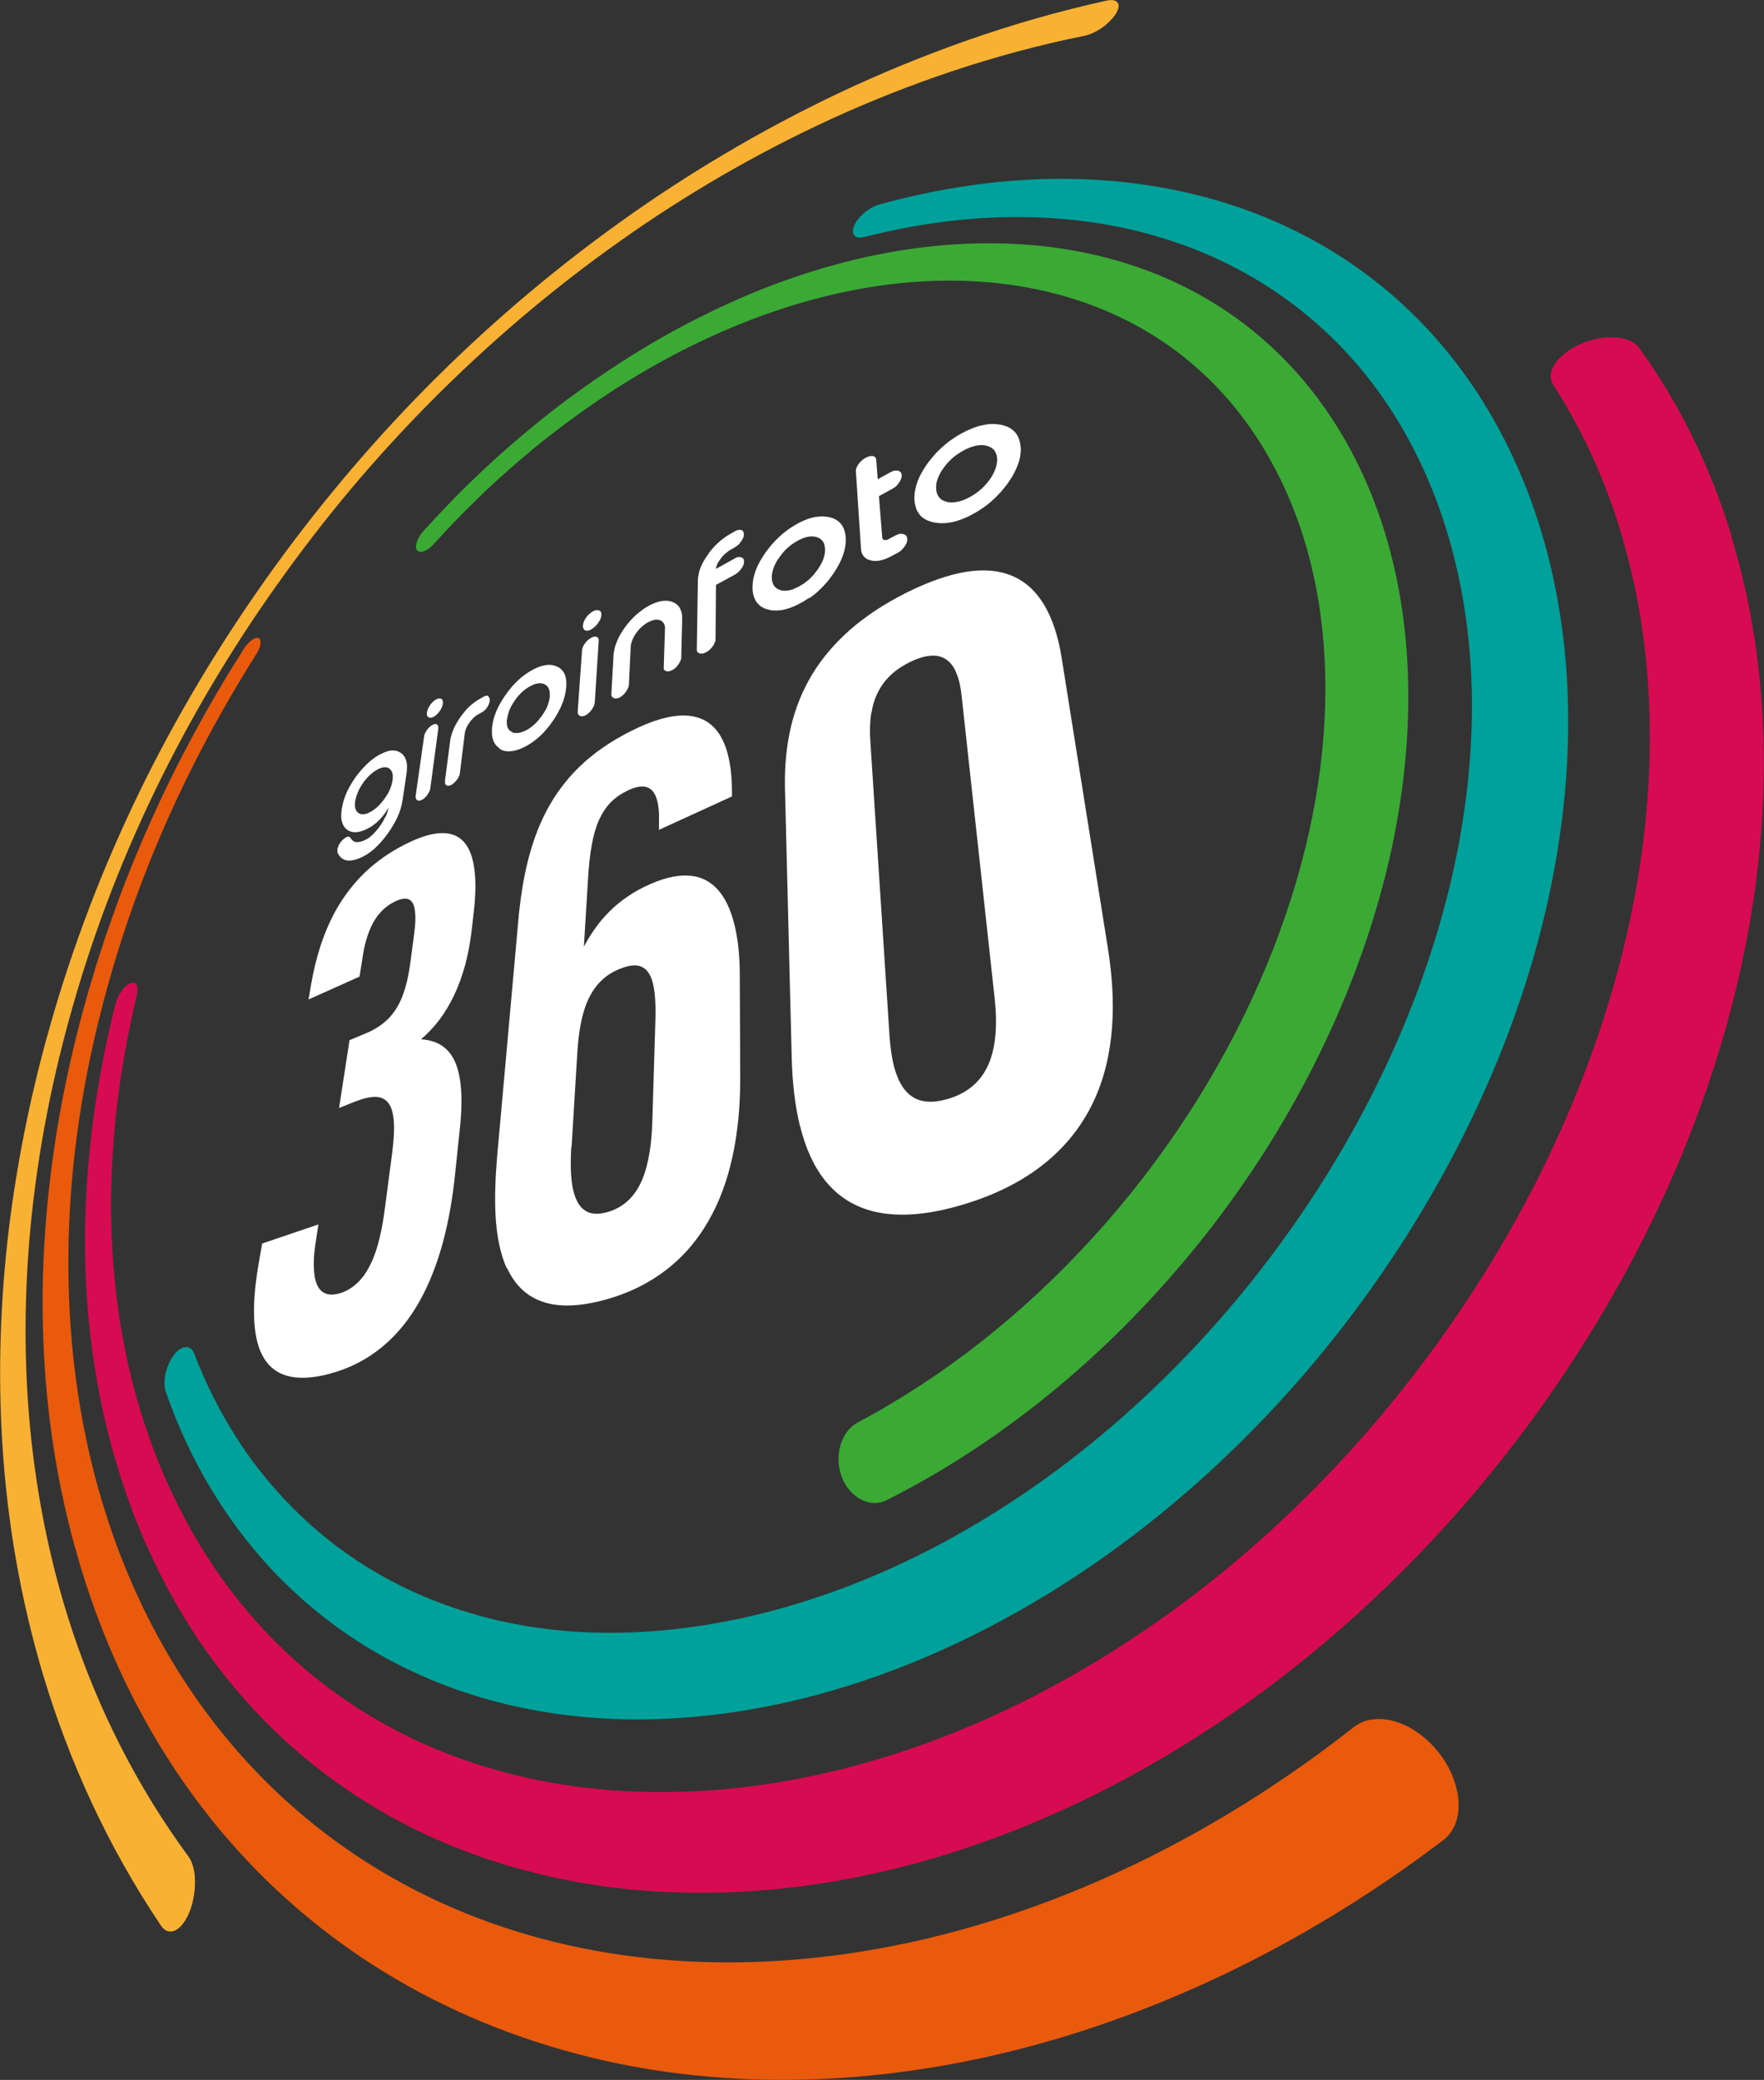
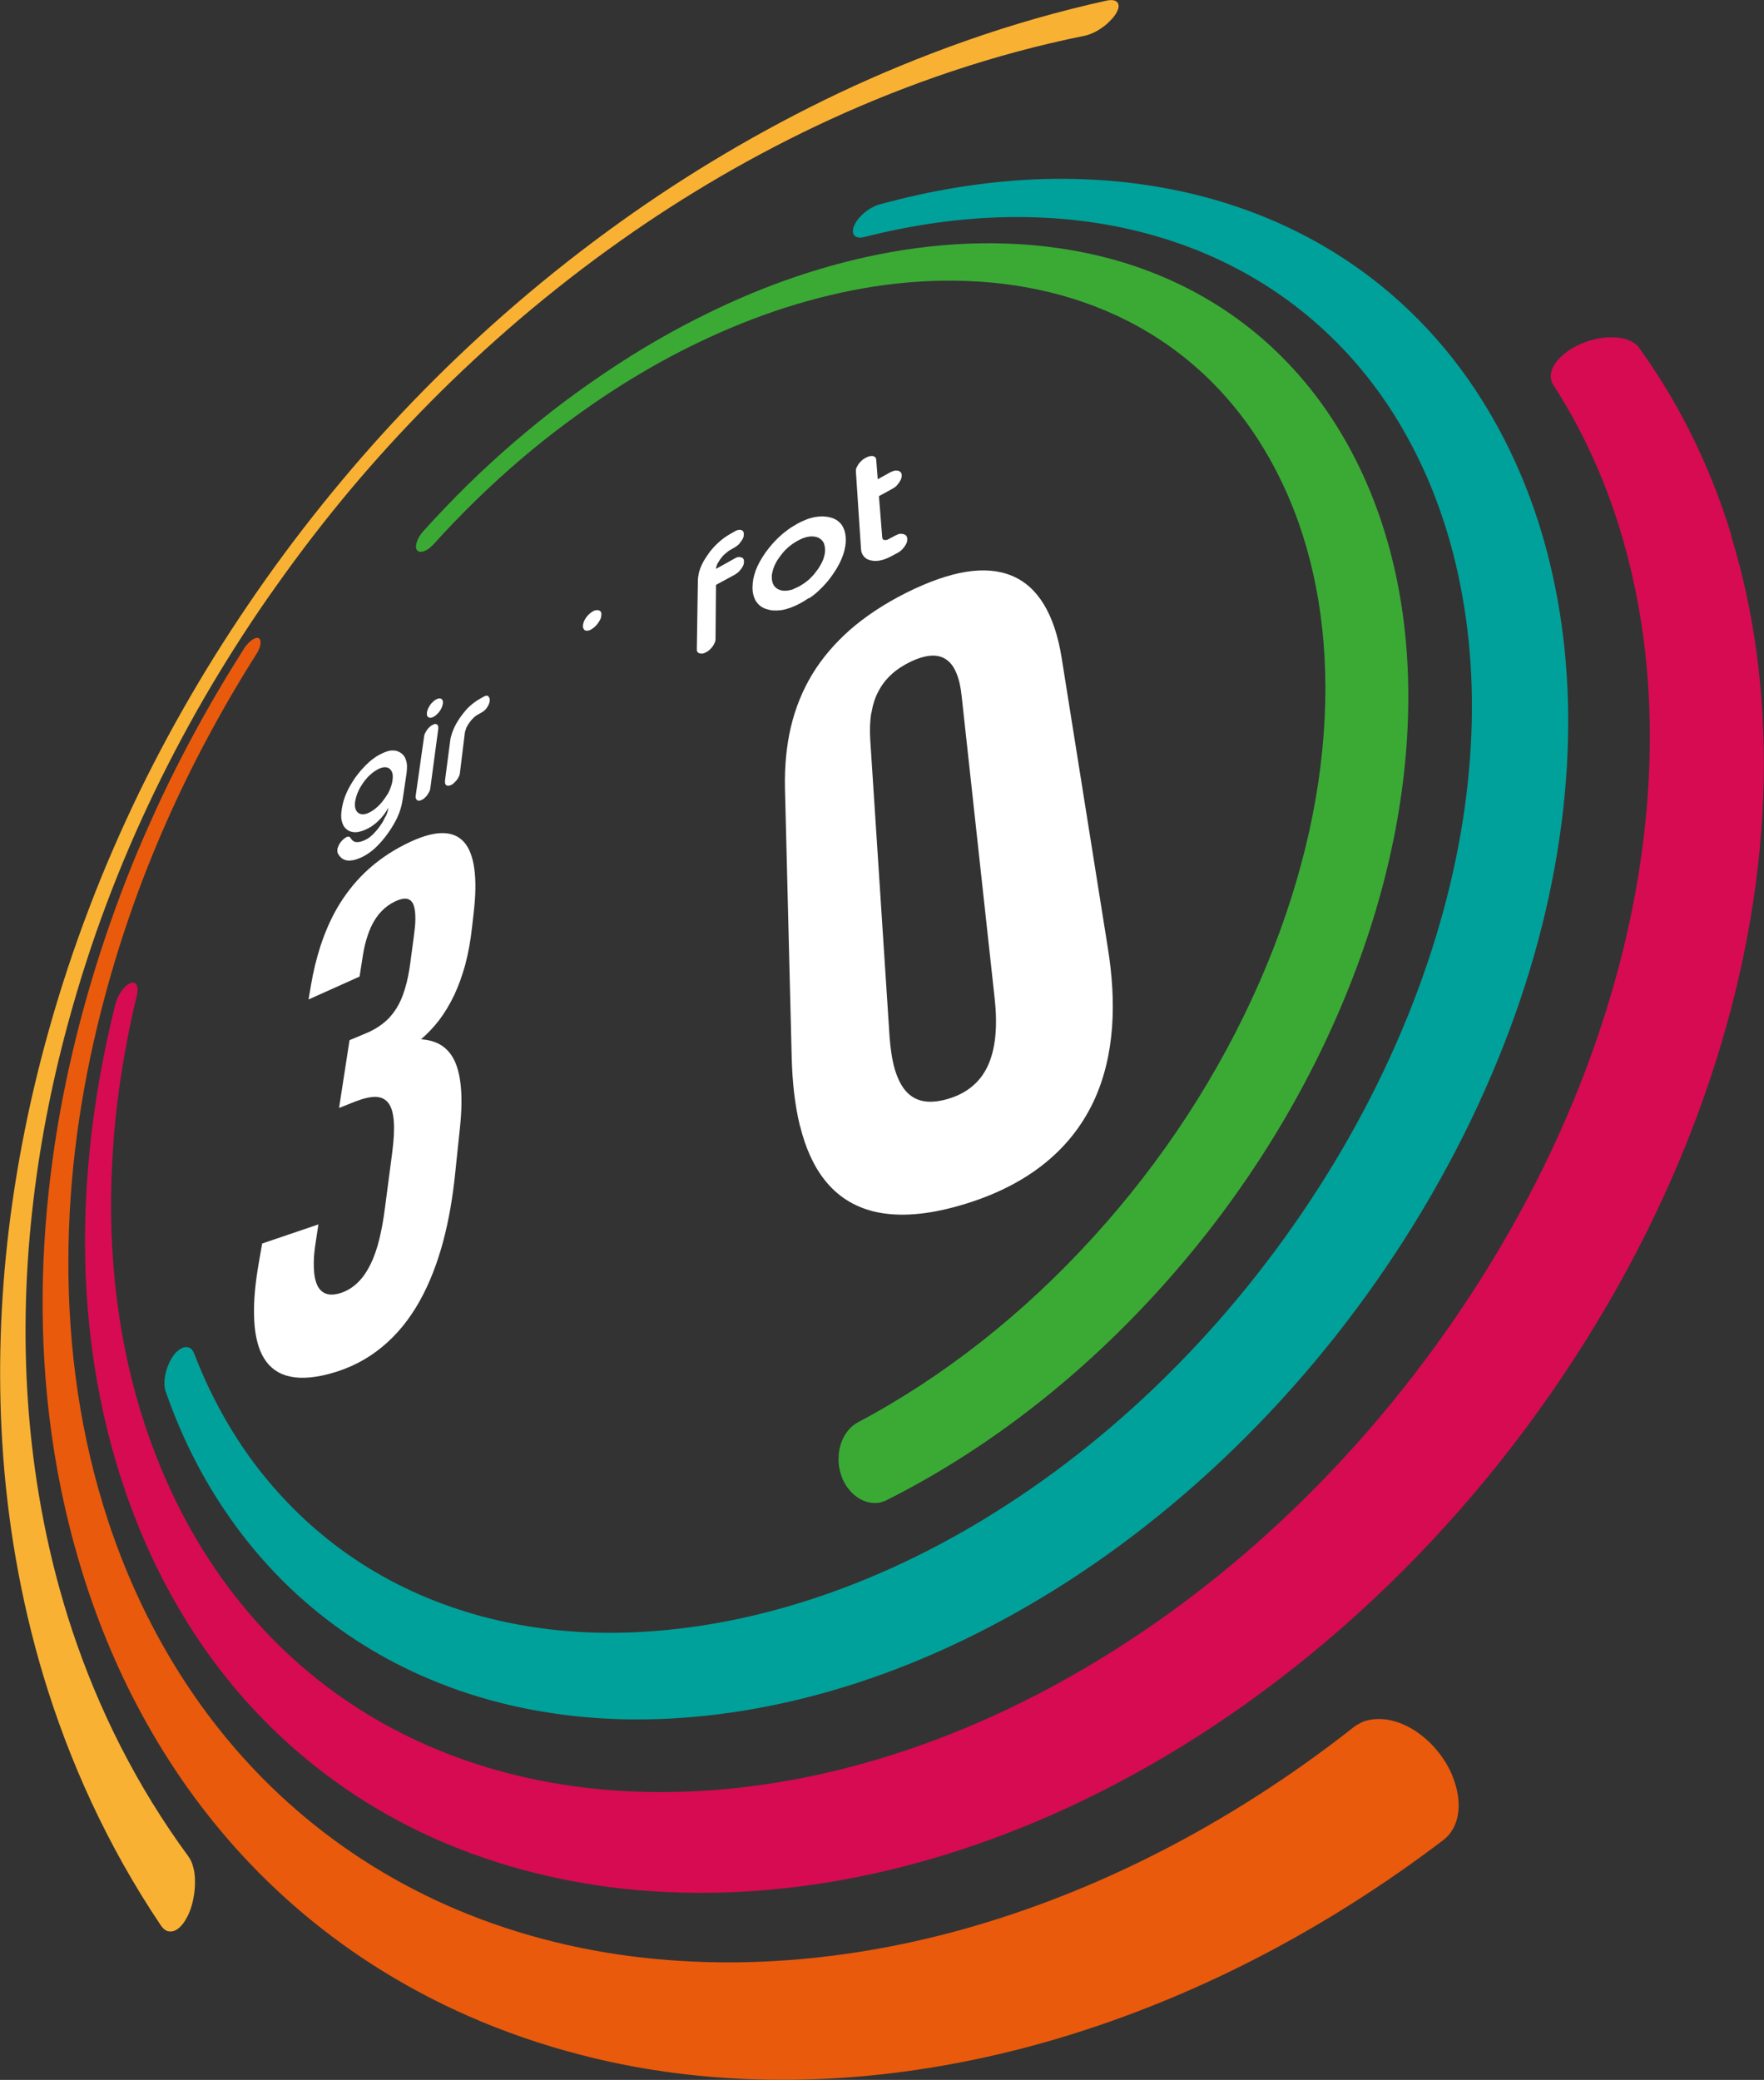
<svg xmlns="http://www.w3.org/2000/svg" id="Livello_2" data-name="Livello 2" viewBox="0 0 117.89 139.01">
  <rect x="0" y="0" width="117.89" height="139.01" fill="#333333" stroke="none" />
  <defs>
    <style>      .cls-1 {        fill: none;      }      .cls-2 {        fill: #f8b133;      }      .cls-3 {        fill: #e95a0c;      }      .cls-4 {        fill: #fff;      }      .cls-5 {        fill: #00a19a;      }      .cls-6 {        fill: #d60b51;      }      .cls-7 {        fill: #3aaa35;      }    </style>
  </defs>
  <g id="Livello_1-2" data-name="Livello 1">
    <g>
      <path class="cls-1" d="M59.45,69.27c.05,.83,.16,1.56,.34,2.16,.18,.61,.42,1.11,.73,1.47,.32,.37,.71,.6,1.18,.69,.48,.09,1.04,.05,1.7-.16,.66-.2,1.21-.5,1.65-.89,.44-.39,.78-.88,1.03-1.45,.24-.57,.39-1.23,.45-1.97,.06-.73,.04-1.55-.06-2.43l-2.2-20.15c-.07-.6-.18-1.11-.34-1.52-.17-.41-.38-.72-.66-.92-.28-.2-.61-.3-1.01-.28-.4,.02-.86,.15-1.39,.4-.5,.24-.93,.52-1.29,.85-.36,.33-.65,.7-.87,1.13-.22,.43-.38,.91-.47,1.44-.09,.54-.11,1.14-.07,1.8l1.29,19.82Z" />
      <path class="cls-6" d="M115.72,35.81c-1.43-4.68-3.52-8.89-6.19-12.58-.15-.21-.38-.37-.65-.48-.28-.11-.6-.18-.96-.2-.35-.02-.74,0-1.13,.08-.39,.08-.79,.2-1.18,.37-.39,.17-.73,.37-1.01,.6-.28,.22-.51,.46-.67,.7-.16,.24-.26,.49-.29,.73-.02,.24,.03,.47,.16,.68,2.23,3.45,3.93,7.36,5.02,11.67,1.17,4.57,1.64,9.53,1.36,14.78-.29,5.49-1.4,11.2-3.36,16.98-2.01,5.94-4.88,11.82-8.57,17.46-3.71,5.67-8.05,10.81-12.86,15.27-4.73,4.39-9.83,8.03-15.12,10.88-5.09,2.74-10.28,4.68-15.41,5.82-4.86,1.08-9.61,1.42-14.14,1.07-4.21-.34-8.06-1.28-11.53-2.72-3.24-1.34-6.13-3.12-8.66-5.24-2.36-1.98-4.4-4.27-6.13-6.8-1.61-2.36-2.95-4.94-4.01-7.68-1-2.58-1.73-5.24-2.21-7.94-.46-2.55-.7-5.16-.75-7.79-.04-2.5,.09-5.04,.39-7.59,.29-2.44,.74-4.91,1.33-7.39,.04-.15,.05-.29,.04-.4,0-.11-.03-.21-.07-.28-.04-.07-.1-.11-.17-.13-.07-.02-.16,0-.26,.04-.1,.04-.2,.11-.3,.21-.1,.09-.2,.2-.28,.33-.09,.13-.17,.26-.24,.41-.07,.15-.12,.3-.16,.45-.65,2.6-1.15,5.21-1.49,7.79-.35,2.7-.54,5.39-.54,8.06,0,2.81,.21,5.61,.64,8.36,.46,2.93,1.17,5.82,2.16,8.64,1.06,3.02,2.42,5.88,4.07,8.52,1.78,2.85,3.91,5.45,6.39,7.74,2.68,2.47,5.76,4.59,9.24,6.25,3.76,1.79,7.97,3.04,12.6,3.65,4.96,.63,10.2,.48,15.59-.5,5.73-1.05,11.54-3.02,17.27-5.92,5.98-3.03,11.74-7,17.09-11.85,5.46-4.95,10.35-10.69,14.49-17.08,4.12-6.34,7.26-12.97,9.39-19.65,2.07-6.48,3.14-12.87,3.26-18.99,.11-5.81-.63-11.28-2.16-16.28Z" />
      <path class="cls-2" d="M12.61,124.1c-3.48-4.73-6.03-9.86-7.78-15.12-1.56-4.71-2.5-9.58-2.9-14.47-.36-4.45-.28-8.97,.21-13.47,.45-4.17,1.25-8.38,2.39-12.59,.75-2.77,1.62-5.47,2.61-8.1,.96-2.55,2.03-5.04,3.21-7.48,1.15-2.38,2.41-4.73,3.77-7.03,1.35-2.27,2.8-4.52,4.37-6.72,1.56-2.2,3.19-4.32,4.89-6.35,1.71-2.04,3.51-4.01,5.38-5.9,1.9-1.92,3.9-3.77,5.98-5.55,2.14-1.82,4.39-3.58,6.76-5.25,2.17-1.54,4.41-2.97,6.69-4.3,2.38-1.38,4.82-2.65,7.32-3.8,2.62-1.2,5.31-2.27,8.06-3.19,2.9-.97,5.88-1.78,8.92-2.39,.08-.02,.17-.04,.25-.07,.09-.03,.17-.06,.26-.1,.09-.04,.18-.08,.27-.13,.09-.05,.18-.1,.26-.16,.11-.07,.21-.14,.31-.22,.1-.08,.19-.16,.28-.25,.09-.09,.17-.17,.25-.26,.07-.09,.14-.18,.2-.27,.1-.17,.16-.31,.18-.44,.02-.13,0-.23-.06-.31-.06-.08-.15-.14-.27-.16-.12-.02-.28-.02-.46,.02-3.22,.71-6.38,1.62-9.44,2.7-2.89,1.02-5.71,2.18-8.46,3.48-2.61,1.24-5.16,2.6-7.64,4.07-2.38,1.41-4.71,2.93-6.97,4.55-2.43,1.74-4.75,3.57-6.95,5.46-2.14,1.84-4.19,3.76-6.15,5.75-1.92,1.95-3.77,3.99-5.53,6.1-1.75,2.09-3.44,4.28-5.05,6.55-1.61,2.28-3.12,4.59-4.51,6.93-1.41,2.37-2.72,4.79-3.92,7.25-1.22,2.52-2.35,5.1-3.35,7.73-1.04,2.72-1.97,5.52-2.77,8.4-1.22,4.37-2.1,8.78-2.63,13.15-.57,4.73-.73,9.51-.44,14.24,.32,5.22,1.21,10.46,2.74,15.57,1.73,5.75,4.3,11.42,7.87,16.73,.04,.05,.08,.1,.12,.15,.04,.04,.08,.08,.12,.11,.04,.03,.09,.06,.13,.08,.04,.02,.09,.04,.14,.04,.12,.02,.24,.01,.37-.03,.12-.05,.25-.13,.37-.24,.12-.11,.24-.26,.35-.43,.11-.18,.22-.38,.31-.61,.13-.33,.22-.67,.28-1.03,.06-.35,.09-.7,.08-1.04,0-.33-.04-.65-.12-.92-.07-.27-.17-.51-.31-.69Z" />
      <path class="cls-4" d="M29.49,46.71s-.05-.02-.07-.03c-.03,0-.05,0-.08,0-.03,0-.06,.01-.09,.02-.03,.01-.07,.03-.11,.05-.04,.02-.07,.04-.11,.07s-.07,.06-.1,.09-.07,.07-.1,.1-.06,.08-.09,.12c-.03,.04-.06,.09-.08,.13-.02,.04-.04,.08-.06,.12s-.03,.08-.04,.12-.02,.08-.03,.12c0,.04,0,.08,0,.11,0,.03,0,.06,.01,.09s.02,.05,.04,.07c.02,.02,.03,.04,.06,.05,.02,.01,.05,.02,.07,.03,.03,0,.05,0,.08,0,.03,0,.06-.01,.09-.02,.03-.01,.07-.03,.11-.05,.04-.02,.07-.04,.11-.07,.04-.03,.07-.06,.1-.09,.03-.03,.07-.07,.1-.1s.06-.08,.09-.12c.03-.04,.06-.08,.08-.13,.02-.04,.05-.08,.06-.13,.02-.04,.03-.08,.04-.12,.01-.04,.02-.08,.03-.12,0-.04,0-.08,0-.11s0-.06-.02-.09c0-.03-.02-.05-.04-.07-.02-.02-.04-.04-.06-.05Z" />
      <path class="cls-4" d="M25.76,54.57c-.05,.1-.1,.21-.16,.32-.06,.11-.13,.21-.21,.32-.08,.11-.15,.21-.23,.3-.08,.09-.16,.17-.23,.25-.08,.07-.16,.14-.23,.2-.08,.06-.16,.11-.24,.15-.13,.07-.24,.11-.35,.14-.11,.03-.2,.04-.29,.03-.08,0-.16-.03-.22-.08-.06-.04-.12-.1-.16-.18-.02-.03-.04-.05-.06-.07-.02-.02-.04-.03-.07-.03s-.05,0-.08,0c-.03,0-.06,.02-.1,.04-.01,0-.03,.02-.04,.03s-.03,.02-.05,.03c-.02,.01-.03,.02-.05,.04-.02,.01-.04,.03-.06,.05-.04,.03-.07,.07-.1,.1-.03,.04-.06,.07-.09,.11-.03,.04-.05,.08-.08,.13-.02,.04-.04,.09-.06,.14,0,.02-.01,.03-.02,.05,0,.02-.01,.03-.02,.05,0,.02,0,.03-.01,.05,0,.02,0,.03,0,.05,0,.02,0,.05,0,.07,0,.02,0,.04,0,.06,0,.02,0,.04,.01,.06,0,.02,.01,.04,.02,.05,.07,.14,.16,.25,.26,.33,.11,.08,.23,.13,.37,.15,.14,.02,.3,0,.48-.04,.18-.05,.38-.12,.59-.23,.14-.07,.28-.16,.42-.26,.14-.1,.28-.21,.41-.34,.14-.13,.27-.27,.41-.43,.14-.16,.27-.33,.4-.51,.14-.19,.26-.38,.37-.57,.11-.19,.21-.37,.29-.56,.08-.18,.15-.36,.2-.54,.05-.18,.09-.35,.12-.53l.27-1.81c.02-.17,.03-.33,.03-.47,0-.14-.02-.27-.06-.39-.03-.11-.08-.22-.14-.3-.06-.09-.14-.16-.23-.22-.09-.06-.18-.1-.29-.13-.1-.02-.21-.03-.33-.02-.12,.01-.24,.04-.37,.09-.13,.05-.27,.11-.42,.19-.15,.08-.29,.17-.43,.28-.14,.1-.28,.22-.41,.35-.13,.13-.26,.26-.39,.41-.13,.15-.25,.31-.38,.48-.12,.17-.23,.35-.33,.52-.1,.17-.19,.34-.26,.51-.08,.17-.14,.34-.19,.51-.05,.17-.09,.34-.12,.51-.03,.17-.04,.33-.05,.47,0,.14,.01,.28,.04,.39,.03,.12,.07,.23,.12,.32,.05,.09,.12,.17,.21,.24,.08,.07,.18,.12,.28,.15,.1,.03,.21,.05,.33,.04,.12,0,.24-.03,.38-.07,.13-.04,.28-.1,.43-.18,.14-.07,.27-.15,.39-.25,.13-.09,.25-.2,.36-.31,.12-.12,.22-.24,.33-.38,.1-.14,.2-.29,.29-.45-.01,.1-.04,.2-.07,.3-.03,.1-.07,.2-.12,.31Zm.13-1.49c-.06,.1-.12,.21-.2,.31-.07,.1-.15,.2-.22,.28s-.15,.17-.23,.24c-.08,.07-.16,.14-.24,.2-.08,.06-.17,.11-.25,.16-.09,.05-.17,.08-.25,.11-.08,.02-.15,.04-.22,.04-.07,0-.13,0-.19-.02-.06-.02-.11-.04-.16-.08-.05-.04-.09-.09-.12-.14-.03-.05-.05-.12-.07-.18-.02-.07-.02-.15-.02-.23,0-.08,0-.17,.03-.27,.02-.1,.04-.2,.07-.29,.03-.1,.07-.2,.11-.29,.04-.1,.09-.2,.15-.3,.06-.1,.12-.2,.19-.3,.07-.1,.14-.19,.22-.28,.07-.09,.15-.17,.23-.24,.08-.07,.16-.14,.24-.2,.08-.06,.17-.11,.25-.16,.08-.05,.16-.08,.24-.11,.08-.03,.15-.04,.21-.05,.07,0,.13,0,.19,.01,.06,.01,.11,.04,.16,.07,.05,.03,.09,.08,.13,.13,.03,.05,.06,.11,.08,.17,.02,.07,.03,.14,.03,.22,0,.08,0,.17-.02,.27v.03c-.02,.1-.04,.2-.07,.3-.03,.1-.07,.2-.11,.3-.04,.1-.09,.2-.15,.31Z" />
      <path class="cls-4" d="M27.8,53.36s.02,.05,.03,.07c.01,.02,.03,.03,.05,.05,.02,.01,.04,.02,.06,.03,.02,0,.05,0,.08,0,.03,0,.06,0,.09-.02s.06-.02,.1-.04c.03-.02,.07-.04,.1-.06,.03-.02,.06-.05,.09-.08,.03-.03,.06-.06,.09-.09,.03-.03,.06-.07,.08-.11,.03-.04,.05-.08,.07-.11,.02-.04,.04-.08,.06-.11s.03-.08,.04-.11c.01-.04,.02-.08,.02-.11l.53-3.96s0-.07,0-.1c0-.03,0-.06-.01-.08,0-.02-.02-.04-.03-.06-.01-.02-.03-.03-.05-.05-.02-.01-.04-.02-.06-.03-.02,0-.05,0-.07,0-.03,0-.05,0-.08,.02-.03,.01-.06,.03-.1,.05-.03,.02-.06,.04-.1,.06-.03,.02-.06,.05-.09,.08s-.06,.06-.09,.09c-.03,.03-.06,.07-.08,.11-.03,.04-.05,.08-.07,.11s-.04,.07-.06,.11c-.02,.04-.03,.07-.04,.11-.01,.04-.02,.07-.02,.11l-.56,3.95s0,.07,0,.1c0,.03,0,.06,.01,.09Z" />
      <path class="cls-4" d="M32.65,46.53s-.04-.02-.07-.03c-.02,0-.05,0-.08,0s-.06,.01-.09,.02c-.03,.01-.06,.03-.1,.05l-.23,.13c-.12,.07-.24,.14-.36,.23-.12,.09-.23,.18-.34,.28-.11,.1-.22,.21-.32,.34-.1,.12-.2,.25-.3,.39-.1,.14-.18,.28-.26,.41-.08,.14-.14,.27-.2,.41-.06,.13-.1,.27-.14,.4-.04,.13-.07,.27-.08,.4l-.34,2.6s0,.07,0,.11c0,.03,0,.06,.01,.09,0,.03,.02,.05,.03,.07,.01,.02,.03,.03,.05,.05,.02,.01,.04,.02,.07,.03s.05,0,.08,0c.03,0,.06,0,.09-.02,.03,0,.06-.02,.1-.04h.01s.07-.04,.1-.07c.03-.02,.06-.05,.09-.08s.06-.06,.09-.09c.03-.03,.06-.07,.09-.11,.03-.04,.05-.08,.07-.11,.02-.04,.04-.08,.06-.12,.02-.04,.03-.08,.04-.12,.01-.04,.02-.08,.02-.12l.32-2.61c0-.06,.02-.12,.04-.18,.02-.06,.04-.12,.06-.18,.03-.06,.05-.12,.09-.18s.07-.12,.12-.18c.04-.06,.09-.12,.13-.17,.05-.05,.09-.1,.14-.15,.05-.05,.1-.09,.15-.13,.05-.04,.11-.07,.16-.1l.23-.13s.07-.04,.1-.06,.06-.05,.1-.08,.06-.06,.09-.09,.06-.07,.08-.11c.03-.04,.05-.08,.07-.11,.02-.04,.04-.08,.05-.11s.03-.08,.04-.11c0-.04,.02-.08,.02-.11,0-.04,0-.07,0-.1,0-.03,0-.06-.02-.08,0-.02-.02-.04-.03-.06-.01-.02-.03-.03-.05-.05Z" />
      <path class="cls-4" d="M39.03,42.08s.04,.04,.07,.05c.03,.01,.06,.02,.09,.02,.03,0,.07,0,.1,0,.04,0,.07-.02,.11-.03,.04-.01,.08-.03,.12-.06,.04-.02,.08-.05,.12-.08,.04-.03,.08-.06,.12-.1,.04-.04,.07-.07,.11-.11,.03-.04,.07-.08,.1-.13,.03-.05,.06-.09,.09-.14,.03-.04,.05-.09,.07-.13,.02-.04,.03-.09,.04-.13,.01-.04,.02-.09,.02-.13,0-.04,0-.08,0-.11,0-.03-.01-.06-.03-.09-.01-.03-.03-.05-.05-.07s-.05-.03-.08-.04c-.03-.01-.06-.02-.09-.02-.03,0-.07,0-.1,0-.04,0-.07,.02-.11,.03-.04,.01-.08,.03-.12,.06-.04,.02-.08,.05-.12,.08-.04,.03-.08,.06-.12,.1-.04,.03-.07,.07-.11,.11-.03,.04-.07,.08-.1,.13-.03,.05-.06,.09-.08,.13-.02,.04-.05,.09-.06,.13-.02,.04-.03,.09-.04,.13-.01,.04-.02,.08-.02,.12,0,.04,0,.08,0,.11,0,.03,.01,.06,.03,.09,.01,.03,.03,.05,.05,.07Z" />
-       <path class="cls-4" d="M33.38,50.05c.11,.06,.22,.11,.35,.14,.12,.03,.26,.03,.4,.02,.14-.01,.29-.04,.45-.09,.16-.05,.32-.12,.5-.21,.17-.09,.34-.19,.51-.31,.17-.12,.33-.25,.48-.39,.16-.14,.31-.3,.45-.47,.15-.17,.29-.35,.42-.55,.14-.19,.26-.39,.36-.58,.11-.19,.2-.38,.27-.57,.08-.19,.13-.37,.18-.55,.04-.18,.07-.36,.09-.54,.01-.18,.01-.34,0-.49-.02-.15-.05-.28-.1-.39-.05-.12-.12-.22-.2-.3-.08-.09-.18-.16-.29-.21-.11-.05-.23-.09-.36-.11-.13-.02-.26-.02-.4,0-.14,.02-.29,.06-.44,.11-.15,.06-.32,.13-.48,.22-.17,.09-.33,.2-.49,.31-.16,.12-.31,.24-.46,.38-.15,.14-.29,.29-.43,.45-.14,.16-.27,.34-.4,.52-.13,.19-.25,.37-.35,.55-.1,.18-.19,.36-.27,.54-.07,.18-.14,.36-.18,.53-.05,.18-.08,.35-.1,.53-.02,.18-.02,.34-.01,.48,.01,.15,.04,.28,.08,.4,.04,.12,.1,.23,.18,.32,.07,.09,.16,.17,.27,.24Zm.51-1.98c.01-.1,.03-.2,.06-.31,.03-.1,.06-.21,.1-.31,.04-.1,.09-.21,.15-.31,.06-.11,.13-.21,.2-.32,.08-.11,.15-.21,.23-.3,.08-.09,.16-.18,.25-.26,.09-.08,.18-.15,.27-.22,.09-.07,.19-.13,.29-.18,.1-.05,.19-.1,.28-.13,.09-.03,.17-.05,.25-.06,.08-.01,.16-.01,.23,0,.07,.01,.14,.03,.2,.07,.06,.03,.12,.07,.17,.12,.05,.05,.08,.11,.11,.18,.03,.07,.05,.14,.06,.23,0,.09,.01,.18,0,.28,0,.1-.03,.2-.05,.31-.03,.1-.06,.21-.1,.32-.04,.11-.09,.21-.16,.32-.06,.11-.13,.22-.21,.33-.08,.11-.16,.21-.24,.31-.08,.1-.17,.19-.26,.27-.09,.08-.18,.16-.27,.22-.09,.07-.19,.13-.29,.18-.1,.05-.2,.09-.29,.12-.09,.03-.18,.05-.26,.06-.08,0-.16,0-.23,0-.07-.01-.14-.04-.2-.08-.06-.04-.11-.08-.16-.13-.04-.05-.08-.11-.1-.18-.03-.07-.04-.15-.05-.23,0-.08,0-.18,0-.28Z" />
-       <path class="cls-4" d="M38.9,43.45l-.29,4.07s0,.08,0,.11c0,.03,.01,.06,.02,.09s.03,.05,.05,.07c.02,.02,.04,.03,.07,.05,.03,.01,.05,.02,.08,.03,.03,0,.06,0,.09,0,.03,0,.07-.01,.1-.02,.04-.01,.08-.03,.12-.05,.04-.02,.08-.04,.11-.07,.04-.03,.07-.05,.11-.09,.03-.03,.07-.06,.1-.1,.03-.04,.06-.08,.09-.12,.03-.04,.06-.08,.08-.12,.02-.04,.04-.08,.06-.12s.03-.08,.04-.12c0-.04,.01-.08,.02-.12l.26-4.09s0-.07,0-.1-.01-.06-.02-.08c-.01-.02-.03-.04-.04-.06s-.04-.03-.07-.04c-.02-.01-.05-.02-.08-.02-.03,0-.06,0-.09,0-.03,0-.06,.01-.1,.03-.04,.01-.07,.03-.11,.05-.04,.02-.07,.04-.11,.07-.04,.03-.07,.05-.1,.08s-.06,.06-.1,.1c-.03,.04-.06,.07-.09,.11-.03,.04-.05,.08-.08,.12-.02,.04-.04,.08-.06,.12-.02,.04-.03,.08-.04,.11,0,.04-.01,.07-.02,.11Z" />
-       <path class="cls-4" d="M44.34,44.64s.02,.06,.03,.09c.01,.03,.03,.05,.05,.07,.02,.02,.05,.03,.07,.04,.03,.01,.06,.02,.09,.03,.03,0,.07,0,.1,0,.04,0,.07-.01,.11-.03,.04-.01,.08-.03,.13-.05,.04-.02,.08-.05,.12-.07,.04-.03,.08-.06,.11-.09,.04-.03,.07-.07,.1-.11s.06-.08,.09-.12c.03-.04,.06-.08,.08-.13s.04-.08,.06-.12,.03-.08,.04-.12,.01-.08,.01-.12l.06-2.52c0-.15,0-.29-.03-.41-.03-.12-.07-.23-.12-.33-.05-.1-.12-.18-.21-.25-.08-.07-.18-.12-.29-.17-.11-.04-.23-.07-.35-.08-.12,0-.25,0-.38,.02-.13,.02-.27,.06-.42,.12-.14,.05-.3,.12-.45,.21-.16,.09-.31,.18-.45,.29-.15,.11-.29,.22-.42,.34-.13,.12-.26,.26-.39,.4-.12,.14-.24,.3-.36,.46-.11,.16-.22,.33-.3,.48-.09,.16-.16,.32-.22,.47-.06,.16-.11,.31-.14,.46-.03,.15-.06,.3-.06,.45l-.14,2.49s0,.08,0,.11c0,.03,.01,.06,.03,.09,.01,.03,.03,.05,.05,.07,.02,.02,.04,.03,.07,.04,.03,.01,.05,.02,.08,.03,.03,0,.06,0,.1,0,.03,0,.07-.01,.11-.02,.04-.01,.08-.03,.12-.05,.04-.02,.08-.04,.11-.07,.04-.03,.07-.05,.11-.09,.03-.03,.07-.07,.1-.1,.03-.04,.06-.08,.09-.12,.03-.04,.06-.08,.08-.12,.02-.04,.04-.08,.06-.12,.02-.04,.03-.08,.04-.12s.01-.08,.02-.12l.12-2.5c0-.07,.01-.15,.03-.22,.02-.08,.04-.15,.07-.23,.03-.08,.07-.16,.11-.24,.04-.08,.09-.16,.15-.24,.06-.08,.12-.16,.18-.23,.06-.07,.13-.14,.2-.2,.07-.06,.14-.12,.21-.17,.07-.05,.15-.1,.23-.14,.08-.04,.15-.08,.23-.1,.07-.03,.14-.05,.21-.06,.07-.01,.13-.01,.19,0,.06,0,.12,.02,.17,.04,.05,.02,.1,.05,.14,.09,.04,.04,.07,.08,.1,.13,.03,.05,.04,.1,.06,.16,.01,.06,.02,.13,.01,.2l-.08,2.52s0,.08,0,.11Z" />
      <path class="cls-4" d="M49.62,37.89s.04-.08,.06-.12c.01-.04,.03-.08,.03-.12s.01-.08,.01-.12c0-.04,0-.07-.01-.1,0-.03-.02-.06-.03-.08s-.03-.04-.06-.06c-.02-.02-.05-.03-.08-.04-.03,0-.06-.02-.1-.02-.03,0-.07,0-.1,0s-.07,.02-.11,.03c-.04,.01-.08,.03-.12,.06l-1.26,.7s0-.08,.02-.13,.03-.1,.05-.15,.05-.11,.09-.17c.04-.06,.08-.12,.12-.19,.05-.07,.1-.13,.15-.19,.05-.06,.11-.12,.17-.17,.06-.05,.12-.1,.18-.15,.06-.05,.13-.09,.2-.13l.28-.16s.08-.05,.12-.08c.04-.03,.08-.06,.11-.09,.04-.03,.07-.07,.1-.11,.03-.04,.06-.08,.09-.12,.03-.04,.05-.08,.08-.12,.02-.04,.04-.08,.06-.12,.01-.04,.03-.08,.03-.12s.01-.08,.01-.12c0-.04,0-.07-.01-.1s-.02-.05-.03-.08c-.02-.02-.03-.04-.06-.06-.02-.02-.05-.03-.08-.04-.03,0-.06-.01-.09-.01-.03,0-.07,0-.1,.01-.04,0-.07,.02-.11,.03-.04,.02-.08,.03-.12,.06l-.28,.16c-.15,.08-.3,.18-.44,.28-.14,.1-.27,.21-.4,.33-.13,.12-.25,.24-.37,.38-.12,.13-.23,.28-.33,.43-.1,.15-.2,.3-.28,.44-.08,.15-.15,.29-.2,.43-.05,.14-.1,.28-.12,.42-.03,.14-.05,.28-.05,.41l-.07,4.56s0,.08,0,.11c0,.03,.02,.06,.03,.09,.01,.03,.03,.05,.06,.07,.02,.02,.05,.03,.08,.04,.03,.01,.06,.02,.09,.02,.03,0,.07,0,.11,0,.04,0,.08-.01,.12-.03,.04-.01,.08-.03,.13-.06,.04-.02,.08-.05,.12-.07,.04-.03,.08-.06,.11-.09,.04-.03,.07-.07,.11-.11,.03-.04,.07-.08,.1-.12,.03-.04,.06-.09,.08-.13s.04-.08,.06-.13c.02-.04,.03-.08,.04-.12,0-.04,.01-.08,.01-.12l.03-3.61,1.27-.69s.08-.05,.12-.08c.04-.03,.08-.06,.11-.09,.04-.03,.07-.07,.1-.11,.03-.04,.07-.08,.1-.12,.03-.04,.06-.09,.08-.13Z" />
      <path class="cls-4" d="M54.09,39.98c.2-.14,.4-.29,.58-.46,.19-.17,.36-.35,.53-.54,.17-.19,.33-.4,.48-.62,.15-.22,.28-.43,.39-.64,.11-.21,.2-.42,.27-.62,.07-.2,.12-.4,.15-.59,.03-.19,.04-.38,.03-.57-.01-.18-.04-.35-.09-.5-.05-.15-.12-.28-.2-.39-.09-.11-.19-.21-.32-.29-.12-.08-.27-.14-.43-.18-.16-.04-.33-.06-.5-.07-.17,0-.35,.02-.54,.05-.18,.04-.38,.09-.57,.17-.2,.08-.4,.17-.61,.29-.21,.12-.41,.24-.6,.38-.19,.14-.38,.29-.55,.45-.18,.16-.34,.33-.5,.51-.16,.18-.31,.38-.46,.58-.14,.21-.27,.41-.38,.61-.11,.2-.2,.4-.27,.59-.07,.19-.12,.38-.16,.57-.03,.19-.05,.37-.05,.56,0,.18,.02,.35,.06,.5,.04,.15,.1,.29,.17,.41,.08,.12,.17,.22,.28,.31,.11,.09,.25,.16,.4,.21,.15,.05,.32,.09,.48,.1,.17,.01,.35,0,.53-.02,.19-.03,.38-.08,.58-.15,.2-.07,.41-.16,.63-.28,.22-.11,.43-.24,.63-.38Zm-1.04-.61c-.12,.04-.23,.07-.34,.09-.11,.02-.21,.02-.31,.02-.1,0-.19-.02-.28-.05-.09-.03-.16-.07-.23-.12-.07-.05-.12-.11-.17-.18-.04-.07-.08-.15-.1-.23-.02-.09-.04-.18-.04-.29,0-.11,0-.21,.03-.32,.02-.11,.05-.22,.09-.33,.04-.11,.09-.23,.15-.34,.06-.12,.13-.23,.22-.35,.08-.12,.17-.23,.26-.34,.09-.11,.19-.21,.29-.3,.1-.09,.21-.18,.32-.26,.11-.08,.23-.15,.35-.22,.12-.07,.24-.12,.35-.17,.11-.04,.22-.08,.33-.1,.11-.02,.21-.03,.31-.03,.1,0,.19,.02,.28,.04,.09,.03,.17,.06,.24,.11,.07,.05,.13,.1,.18,.17,.05,.07,.09,.14,.11,.23,.03,.09,.04,.18,.05,.29,0,.11,0,.21-.02,.32-.02,.11-.05,.22-.09,.34-.04,.12-.09,.23-.16,.35-.06,.12-.14,.24-.22,.36-.09,.12-.18,.24-.27,.35-.1,.11-.2,.21-.3,.31-.11,.09-.22,.18-.33,.26-.12,.08-.24,.15-.36,.22-.13,.07-.25,.12-.36,.16Z" />
      <path class="cls-4" d="M59.76,32.6s.08-.06,.12-.1,.08-.07,.11-.12,.07-.09,.1-.13c.03-.04,.06-.09,.08-.13,.02-.04,.04-.09,.06-.13,.01-.04,.02-.08,.03-.13,0-.04,0-.08,0-.12,0-.04-.01-.07-.02-.1-.01-.03-.03-.06-.05-.08-.02-.02-.04-.04-.07-.06-.03-.02-.06-.03-.1-.04-.04,0-.08-.01-.12-.01-.04,0-.08,0-.12,.01-.04,0-.08,.02-.13,.04-.04,.02-.09,.04-.14,.06l-.85,.47-.1-1.29s0-.07-.02-.1c-.01-.03-.03-.05-.05-.08s-.04-.04-.07-.05c-.03-.01-.06-.03-.09-.03-.03,0-.07-.01-.11,0-.04,0-.08,0-.12,.02-.04,0-.08,.02-.13,.04-.04,.02-.09,.04-.14,.07-.05,.03-.09,.05-.13,.08-.04,.03-.08,.06-.12,.1s-.07,.07-.11,.11c-.03,.04-.07,.08-.1,.13-.03,.04-.06,.09-.08,.13s-.04,.08-.06,.12c-.01,.04-.02,.08-.03,.12,0,.04,0,.08,0,.11l.34,5.15c0,.1,.02,.2,.05,.28,.03,.08,.07,.16,.12,.22,.05,.07,.11,.12,.18,.17,.07,.05,.15,.08,.25,.11,.1,.03,.2,.04,.3,.05,.1,0,.21,0,.32-.02,.11-.02,.23-.05,.35-.09,.12-.04,.24-.1,.37-.16l.47-.25s.1-.05,.14-.08c.04-.03,.09-.06,.13-.1,.04-.04,.08-.08,.12-.12,.04-.04,.07-.09,.11-.14,.03-.05,.06-.09,.09-.14,.02-.05,.04-.09,.06-.13,.01-.04,.03-.09,.03-.13,0-.04,0-.09,0-.13,0-.04-.01-.08-.02-.11-.01-.03-.03-.06-.05-.09-.02-.03-.05-.05-.08-.06-.03-.02-.06-.03-.1-.04-.04-.01-.08-.02-.12-.02-.04,0-.08,0-.13,0-.04,0-.09,.02-.13,.04-.05,.02-.09,.04-.14,.06l-.47,.25s-.06,.03-.08,.04c-.03,.01-.05,.02-.08,.02s-.05,0-.07,0c-.02,0-.05,0-.07,0-.02,0-.04-.01-.05-.02-.02-.01-.03-.02-.04-.04-.01-.01-.02-.03-.03-.05,0-.02-.01-.04-.01-.06l-.22-2.76,.86-.47s.09-.05,.14-.09Z" />
-       <path class="cls-4" d="M61.46,34.4c.1,.12,.22,.22,.36,.3,.14,.08,.31,.15,.49,.19,.19,.05,.38,.07,.58,.08,.2,0,.41-.01,.63-.05,.22-.04,.44-.1,.68-.19,.23-.08,.48-.19,.72-.32,.25-.13,.49-.27,.72-.43,.23-.16,.45-.32,.65-.51,.21-.18,.4-.38,.59-.58,.18-.21,.36-.43,.52-.66,.16-.23,.3-.46,.41-.68,.11-.22,.2-.44,.27-.65,.07-.21,.11-.42,.13-.62,.02-.2,.01-.39-.02-.58-.03-.19-.08-.36-.15-.5-.07-.15-.16-.28-.28-.39-.11-.11-.25-.2-.4-.27-.15-.07-.33-.12-.52-.16-.19-.03-.39-.05-.6-.04-.2,0-.41,.04-.63,.09-.22,.05-.44,.12-.66,.21-.23,.09-.46,.2-.7,.33-.24,.13-.46,.27-.68,.43-.22,.15-.42,.32-.61,.49-.19,.17-.38,.36-.55,.56-.17,.2-.34,.4-.49,.62-.15,.22-.28,.43-.39,.64-.11,.21-.2,.42-.26,.62-.07,.2-.11,.4-.14,.59-.02,.19-.03,.38-.01,.57,.02,.19,.06,.36,.11,.51,.06,.15,.14,.29,.24,.4Zm1.11-2.01c.01-.11,.04-.23,.08-.34,.04-.12,.09-.24,.15-.36,.06-.12,.14-.25,.23-.37,.09-.13,.18-.25,.28-.36,.1-.11,.21-.22,.32-.32,.11-.1,.23-.2,.36-.28,.13-.09,.26-.17,.4-.25,.14-.08,.27-.14,.4-.19,.13-.05,.26-.09,.38-.12,.12-.03,.25-.04,.36-.05,.12,0,.23,0,.34,.03,.11,.02,.21,.05,.3,.1,.09,.04,.16,.1,.23,.16,.06,.06,.11,.14,.15,.23,.04,.09,.07,.18,.08,.29,.02,.11,.02,.22,0,.33-.01,.11-.04,.23-.07,.35-.04,.12-.09,.24-.15,.37-.06,.13-.14,.26-.23,.39-.09,.13-.19,.26-.29,.37-.1,.12-.22,.23-.33,.33-.12,.1-.24,.2-.37,.29-.13,.09-.27,.17-.41,.25-.14,.08-.28,.14-.42,.19-.13,.05-.26,.09-.39,.11-.13,.02-.25,.04-.36,.04-.12,0-.23-.01-.34-.04-.11-.03-.2-.06-.28-.11-.08-.05-.15-.1-.21-.17-.06-.07-.1-.14-.14-.23-.03-.09-.06-.18-.07-.29-.01-.11-.01-.22,0-.33Z" />
      <path class="cls-4" d="M21.29,81.83l-3.77,1.28-.21,1.21c-.24,1.35-.36,2.56-.33,3.6,.02,1.06,.19,1.94,.53,2.62,.35,.69,.87,1.16,1.6,1.39,.74,.23,1.7,.21,2.9-.11,1.36-.36,2.53-.97,3.53-1.8,1.01-.83,1.84-1.87,2.51-3.07,.67-1.2,1.18-2.54,1.57-3.99,.38-1.43,.64-2.96,.8-4.54l.32-3.06c.12-1.13,.13-2.06,.05-2.82-.08-.75-.24-1.33-.48-1.78-.24-.44-.55-.75-.92-.96-.36-.2-.79-.31-1.25-.34,.43-.37,.84-.8,1.21-1.28,.37-.49,.7-1.04,1-1.66,.29-.62,.54-1.3,.75-2.07,.2-.76,.35-1.59,.45-2.5l.12-1.07c.12-1.07,.14-2.02,.03-2.8-.1-.77-.32-1.38-.68-1.79-.36-.41-.85-.62-1.5-.61-.64,.01-1.45,.25-2.42,.74-1.1,.55-1.99,1.2-2.74,1.92-.74,.72-1.33,1.5-1.81,2.32-.48,.82-.84,1.69-1.13,2.56-.28,.87-.49,1.75-.63,2.59l-.17,.99,3.41-1.53,.2-1.27c.06-.41,.14-.81,.25-1.18,.11-.38,.24-.73,.41-1.06,.17-.32,.37-.62,.62-.87,.25-.26,.54-.47,.89-.64,.36-.17,.63-.22,.83-.17,.2,.05,.34,.2,.42,.43,.08,.23,.11,.54,.11,.9,0,.36-.05,.78-.11,1.23l-.22,1.65c-.09,.67-.2,1.26-.36,1.77-.15,.52-.34,.96-.58,1.34-.24,.38-.52,.71-.87,.98-.34,.28-.74,.51-1.21,.7l-1.05,.44-.7,4.53,1.11-.44c.55-.21,1-.31,1.36-.3,.37,.02,.64,.16,.84,.43,.2,.27,.31,.68,.35,1.22,.04,.55,0,1.24-.11,2.09l-.49,3.73c-.09,.71-.21,1.38-.36,2-.15,.62-.34,1.19-.58,1.68-.24,.5-.52,.92-.86,1.25-.34,.33-.73,.58-1.19,.72-.47,.14-.82,.12-1.08-.03-.26-.14-.44-.41-.54-.75-.11-.34-.14-.76-.14-1.23,0-.46,.06-.96,.14-1.47l.18-1.18Z" />
-       <path class="cls-4" d="M33.89,84.75c.46,1,1.15,1.77,2.18,2.18,1.04,.42,2.43,.45,4.25-.03,1.75-.46,3.21-1.22,4.42-2.2,1.22-.99,2.16-2.21,2.87-3.58,.71-1.36,1.18-2.87,1.47-4.45,.29-1.56,.4-3.18,.39-4.81l-.03-6.64c0-1.33-.12-2.5-.37-3.47-.24-.96-.6-1.73-1.09-2.28-.48-.54-1.09-.87-1.84-.94-.74-.07-1.61,.09-2.64,.54-.58,.25-1.09,.53-1.54,.84-.46,.31-.86,.64-1.22,1-.36,.36-.68,.73-.96,1.13-.28,.39-.53,.81-.76,1.23l.28-4.54c.05-.87,.13-1.62,.25-2.27,.12-.64,.27-1.19,.48-1.65,.21-.46,.46-.85,.78-1.18,.32-.33,.71-.59,1.17-.81,.47-.22,.83-.29,1.12-.24,.29,.05,.49,.22,.63,.45,.14,.24,.23,.55,.27,.89,.05,.34,.05,.71,.04,1.07v.47s4.88-2.23,4.88-2.23v-.21c0-.77-.05-1.62-.23-2.4-.17-.77-.47-1.48-.96-1.99-.48-.5-1.15-.81-2.07-.81-.9,0-2.05,.31-3.51,1.05-1.41,.71-2.55,1.52-3.47,2.42-.91,.89-1.62,1.88-2.18,2.95-.56,1.07-.96,2.23-1.26,3.46-.3,1.24-.49,2.56-.61,3.93l-1.4,15.6c-.12,1.37-.18,2.76-.11,4.04,.08,1.31,.3,2.51,.75,3.5Zm4.31-8.1l.38-6.25c.05-.79,.13-1.49,.26-2.11,.13-.61,.3-1.15,.53-1.61,.23-.46,.51-.85,.85-1.17,.34-.32,.75-.58,1.24-.77,.5-.2,.9-.26,1.22-.19,.32,.07,.56,.27,.73,.58,.18,.31,.28,.74,.34,1.25,.06,.52,.07,1.13,.05,1.82l-.2,6.63c-.02,.78-.08,1.52-.19,2.19-.11,.68-.27,1.29-.49,1.82-.23,.54-.52,.99-.9,1.36-.38,.36-.84,.64-1.39,.8-.58,.17-1.03,.16-1.38-.01-.35-.17-.6-.48-.77-.9-.17-.42-.27-.94-.31-1.53-.04-.59-.03-1.24,.01-1.92Z" />
      <path class="cls-4" d="M53.47,75.26c.35,1.42,.89,2.67,1.68,3.65,.8,1,1.87,1.72,3.25,2.06,1.42,.34,3.18,.29,5.35-.29,2.4-.64,4.35-1.59,5.88-2.78,1.55-1.2,2.66-2.63,3.42-4.21,.75-1.57,1.14-3.28,1.27-5.04,.13-1.74,0-3.52-.28-5.28l-3.09-19.41c-.23-1.45-.63-2.65-1.19-3.57-.55-.9-1.26-1.55-2.14-1.91-.86-.36-1.88-.45-3.07-.26-1.16,.19-2.48,.65-3.97,1.39-1.49,.75-2.74,1.58-3.78,2.49-1.03,.91-1.87,1.9-2.52,2.97-.65,1.08-1.12,2.24-1.42,3.5-.3,1.27-.43,2.64-.4,4.1l.45,17.99c.04,1.64,.21,3.2,.55,4.59Zm4.77-27.62c.09-.54,.24-1.02,.47-1.44,.22-.43,.51-.8,.87-1.13,.36-.33,.79-.61,1.29-.85,.53-.25,.99-.38,1.39-.4,.4-.02,.73,.08,1.01,.28,.28,.2,.5,.51,.66,.92,.17,.41,.28,.92,.34,1.52l2.2,20.15c.1,.89,.12,1.7,.06,2.43-.06,.74-.21,1.4-.45,1.97-.24,.57-.58,1.06-1.03,1.45-.44,.39-.99,.69-1.65,.89-.66,.2-1.22,.25-1.7,.16-.48-.09-.87-.33-1.18-.69-.31-.36-.55-.86-.73-1.47-.17-.61-.28-1.33-.34-2.16l-1.29-19.82c-.04-.66-.02-1.26,.07-1.8Z" />
      <path class="cls-7" d="M56.65,99.43c.16,.23,.35,.42,.55,.57,.2,.16,.42,.27,.65,.35,.23,.08,.47,.11,.71,.1,.06,0,.12-.01,.18-.02,.06,0,.12-.02,.18-.04,.06-.02,.12-.04,.18-.06,.06-.02,.12-.05,.18-.08,6.53-3.29,12.59-7.96,17.83-13.66,5.32-5.78,9.56-12.36,12.5-19.28,2.86-6.72,4.38-13.49,4.5-19.89,.12-6-1-11.49-3.26-16.19-1.31-2.72-2.95-5.07-4.86-7.05-1.8-1.87-3.82-3.39-6.02-4.59-2.08-1.13-4.31-1.97-6.65-2.52-2.22-.52-4.54-.79-6.93-.81-2.27-.02-4.54,.18-6.8,.58-2.15,.38-4.3,.94-6.42,1.66-2.04,.69-4.06,1.54-6.06,2.53-1.93,.95-3.85,2.04-5.73,3.26-1.22,.79-2.42,1.63-3.59,2.5-1.15,.86-2.27,1.77-3.37,2.71-1.08,.93-2.14,1.9-3.16,2.9-1.02,1-2,2.03-2.96,3.09-.11,.12-.2,.24-.27,.36-.07,.12-.13,.25-.17,.36-.04,.12-.06,.23-.06,.32,0,.1,.02,.18,.07,.24,.03,.04,.07,.07,.11,.09,.05,.02,.1,.03,.16,.02,.06,0,.12-.02,.19-.04,.07-.02,.14-.06,.21-.1,.04-.02,.07-.05,.11-.07,.04-.03,.07-.06,.11-.09s.07-.07,.11-.1c.04-.04,.07-.07,.11-.11,.91-1.01,1.85-1.98,2.81-2.92,.97-.95,1.97-1.86,3-2.74,1.04-.89,2.11-1.74,3.21-2.55,1.11-.82,2.25-1.61,3.42-2.35,1.77-1.12,3.57-2.12,5.38-2.98,1.87-.89,3.76-1.65,5.66-2.26,1.97-.63,3.96-1.11,5.95-1.42,2.08-.32,4.16-.45,6.23-.37,2.18,.08,4.28,.4,6.27,.95,2.1,.58,4.08,1.42,5.91,2.53,1.93,1.17,3.69,2.64,5.23,4.41,1.62,1.86,3,4.06,4.08,6.58,1.85,4.32,2.66,9.31,2.4,14.71-.27,5.72-1.75,11.73-4.36,17.69-2.68,6.11-6.45,11.93-11.14,17.07-4.62,5.08-9.96,9.3-15.71,12.35-.28,.15-.51,.36-.7,.61-.19,.25-.34,.55-.44,.87-.1,.32-.14,.67-.14,1.03,0,.36,.07,.72,.2,1.08,.1,.29,.24,.54,.4,.77Z" />
      <path class="cls-5" d="M69.14,11.99c-3.41,.15-6.89,.72-10.38,1.68-.05,.01-.11,.03-.16,.05-.05,.02-.11,.04-.16,.07-.05,.02-.11,.05-.16,.08-.05,.03-.11,.06-.16,.09-.11,.07-.22,.15-.32,.23-.1,.08-.2,.18-.29,.27-.09,.09-.17,.19-.24,.29-.07,.1-.13,.2-.17,.3-.07,.15-.1,.28-.1,.4,0,.11,.03,.21,.09,.28,.06,.07,.15,.12,.26,.14,.12,.02,.26,.01,.42-.03,3.25-.83,6.49-1.28,9.63-1.33,3.39-.05,6.69,.35,9.82,1.26,3.39,.98,6.57,2.54,9.4,4.72,3.08,2.37,5.73,5.46,7.73,9.28,1.6,3.04,2.74,6.43,3.39,10.11,.69,3.87,.82,8.02,.36,12.36-.47,4.51-1.58,9.17-3.32,13.87-1.78,4.8-4.19,9.56-7.21,14.13-3.04,4.6-6.54,8.79-10.39,12.48-3.8,3.64-7.88,6.74-12.13,9.24-4.11,2.42-8.32,4.24-12.51,5.44-4.01,1.15-7.95,1.72-11.75,1.73-3.78,0-7.29-.59-10.46-1.67-2.98-1.01-5.65-2.45-7.99-4.24-2.19-1.68-4.09-3.66-5.69-5.88-1.49-2.09-2.72-4.39-3.67-6.87-.03-.08-.07-.16-.12-.22-.04-.06-.09-.11-.15-.14-.05-.04-.11-.06-.18-.07-.06-.01-.13-.01-.19,0-.06,.01-.12,.03-.18,.06-.06,.03-.12,.07-.19,.11-.06,.05-.12,.1-.19,.16s-.12,.14-.18,.22c-.13,.17-.24,.37-.33,.58-.09,.21-.16,.43-.21,.65-.05,.22-.07,.44-.07,.64,0,.2,.03,.39,.09,.56,.95,2.73,2.2,5.3,3.75,7.64,1.65,2.51,3.64,4.78,5.96,6.73,2.49,2.1,5.36,3.83,8.57,5.1,3.45,1.37,7.3,2.2,11.48,2.39,4.18,.18,8.55-.29,13-1.41,4.69-1.18,9.41-3.08,14.04-5.68,4.8-2.69,9.42-6.09,13.72-10.14,4.37-4.11,8.32-8.81,11.72-13.99,3.38-5.15,6.04-10.51,7.96-15.92,1.87-5.28,2.98-10.5,3.37-15.55,.37-4.83,.07-9.42-.87-13.68-.88-4.03-2.32-7.7-4.25-10.97-2.41-4.09-5.51-7.35-9.04-9.8-3.23-2.24-6.81-3.8-10.59-4.73-3.46-.85-7.09-1.18-10.78-1.02Z" />
      <path class="cls-3" d="M97.06,118.66c-.24-.56-.57-1.12-1-1.64-.28-.34-.57-.64-.89-.9-.31-.26-.63-.48-.96-.66-.33-.18-.66-.32-.99-.41-.33-.1-.65-.15-.97-.16-.16,0-.32,0-.48,.02-.16,.02-.31,.05-.46,.09-.15,.04-.29,.1-.42,.17-.14,.07-.26,.15-.39,.24-4.19,3.3-8.57,6.1-13.05,8.39-4.35,2.22-8.76,3.94-13.15,5.16-4.22,1.17-8.39,1.86-12.45,2.1-3.87,.23-7.63,.04-11.22-.54-9.67-1.59-17.35-5.89-23.04-11.63-4.85-4.9-8.26-10.86-10.36-17.23-1.83-5.55-2.69-11.49-2.66-17.53,.02-5.41,.76-11.01,2.21-16.66,.56-2.19,1.21-4.34,1.94-6.44,.71-2.05,1.51-4.06,2.38-6.04,.86-1.94,1.79-3.86,2.81-5.75,1-1.87,2.08-3.72,3.24-5.55,.08-.12,.14-.24,.18-.36,.05-.11,.07-.22,.08-.32,.01-.09,0-.18-.02-.24-.02-.06-.07-.11-.12-.13-.03,0-.05-.01-.08-.01-.03,0-.06,0-.09,.01-.03,0-.07,.02-.1,.04-.03,.02-.07,.03-.11,.06-.05,.03-.1,.07-.15,.11-.05,.04-.1,.09-.15,.14-.05,.05-.1,.11-.15,.17s-.1,.13-.14,.2c-1.2,1.89-2.33,3.81-3.37,5.74-1.06,1.96-2.04,3.95-2.93,5.96-.92,2.05-1.76,4.15-2.51,6.28-.78,2.19-1.47,4.43-2.08,6.72-.74,2.81-1.33,5.62-1.75,8.42-.44,2.94-.71,5.89-.79,8.83-.08,3.11,.05,6.22,.42,9.32,.39,3.3,1.06,6.6,2.03,9.86,1.04,3.5,2.41,6.86,4.12,10.02,1.85,3.42,4.1,6.62,6.76,9.5,2.9,3.14,6.28,5.91,10.16,8.2,4.23,2.5,9.02,4.41,14.35,5.58,3.91,.85,8.01,1.26,12.28,1.21,4.5-.05,9.13-.62,13.85-1.73,4.93-1.16,9.89-2.91,14.81-5.24,5.09-2.42,10.06-5.44,14.81-9.05,.38-.29,.65-.68,.82-1.13,.17-.45,.23-.97,.19-1.51-.04-.54-.18-1.11-.42-1.68Z" />
    </g>
  </g>
</svg>